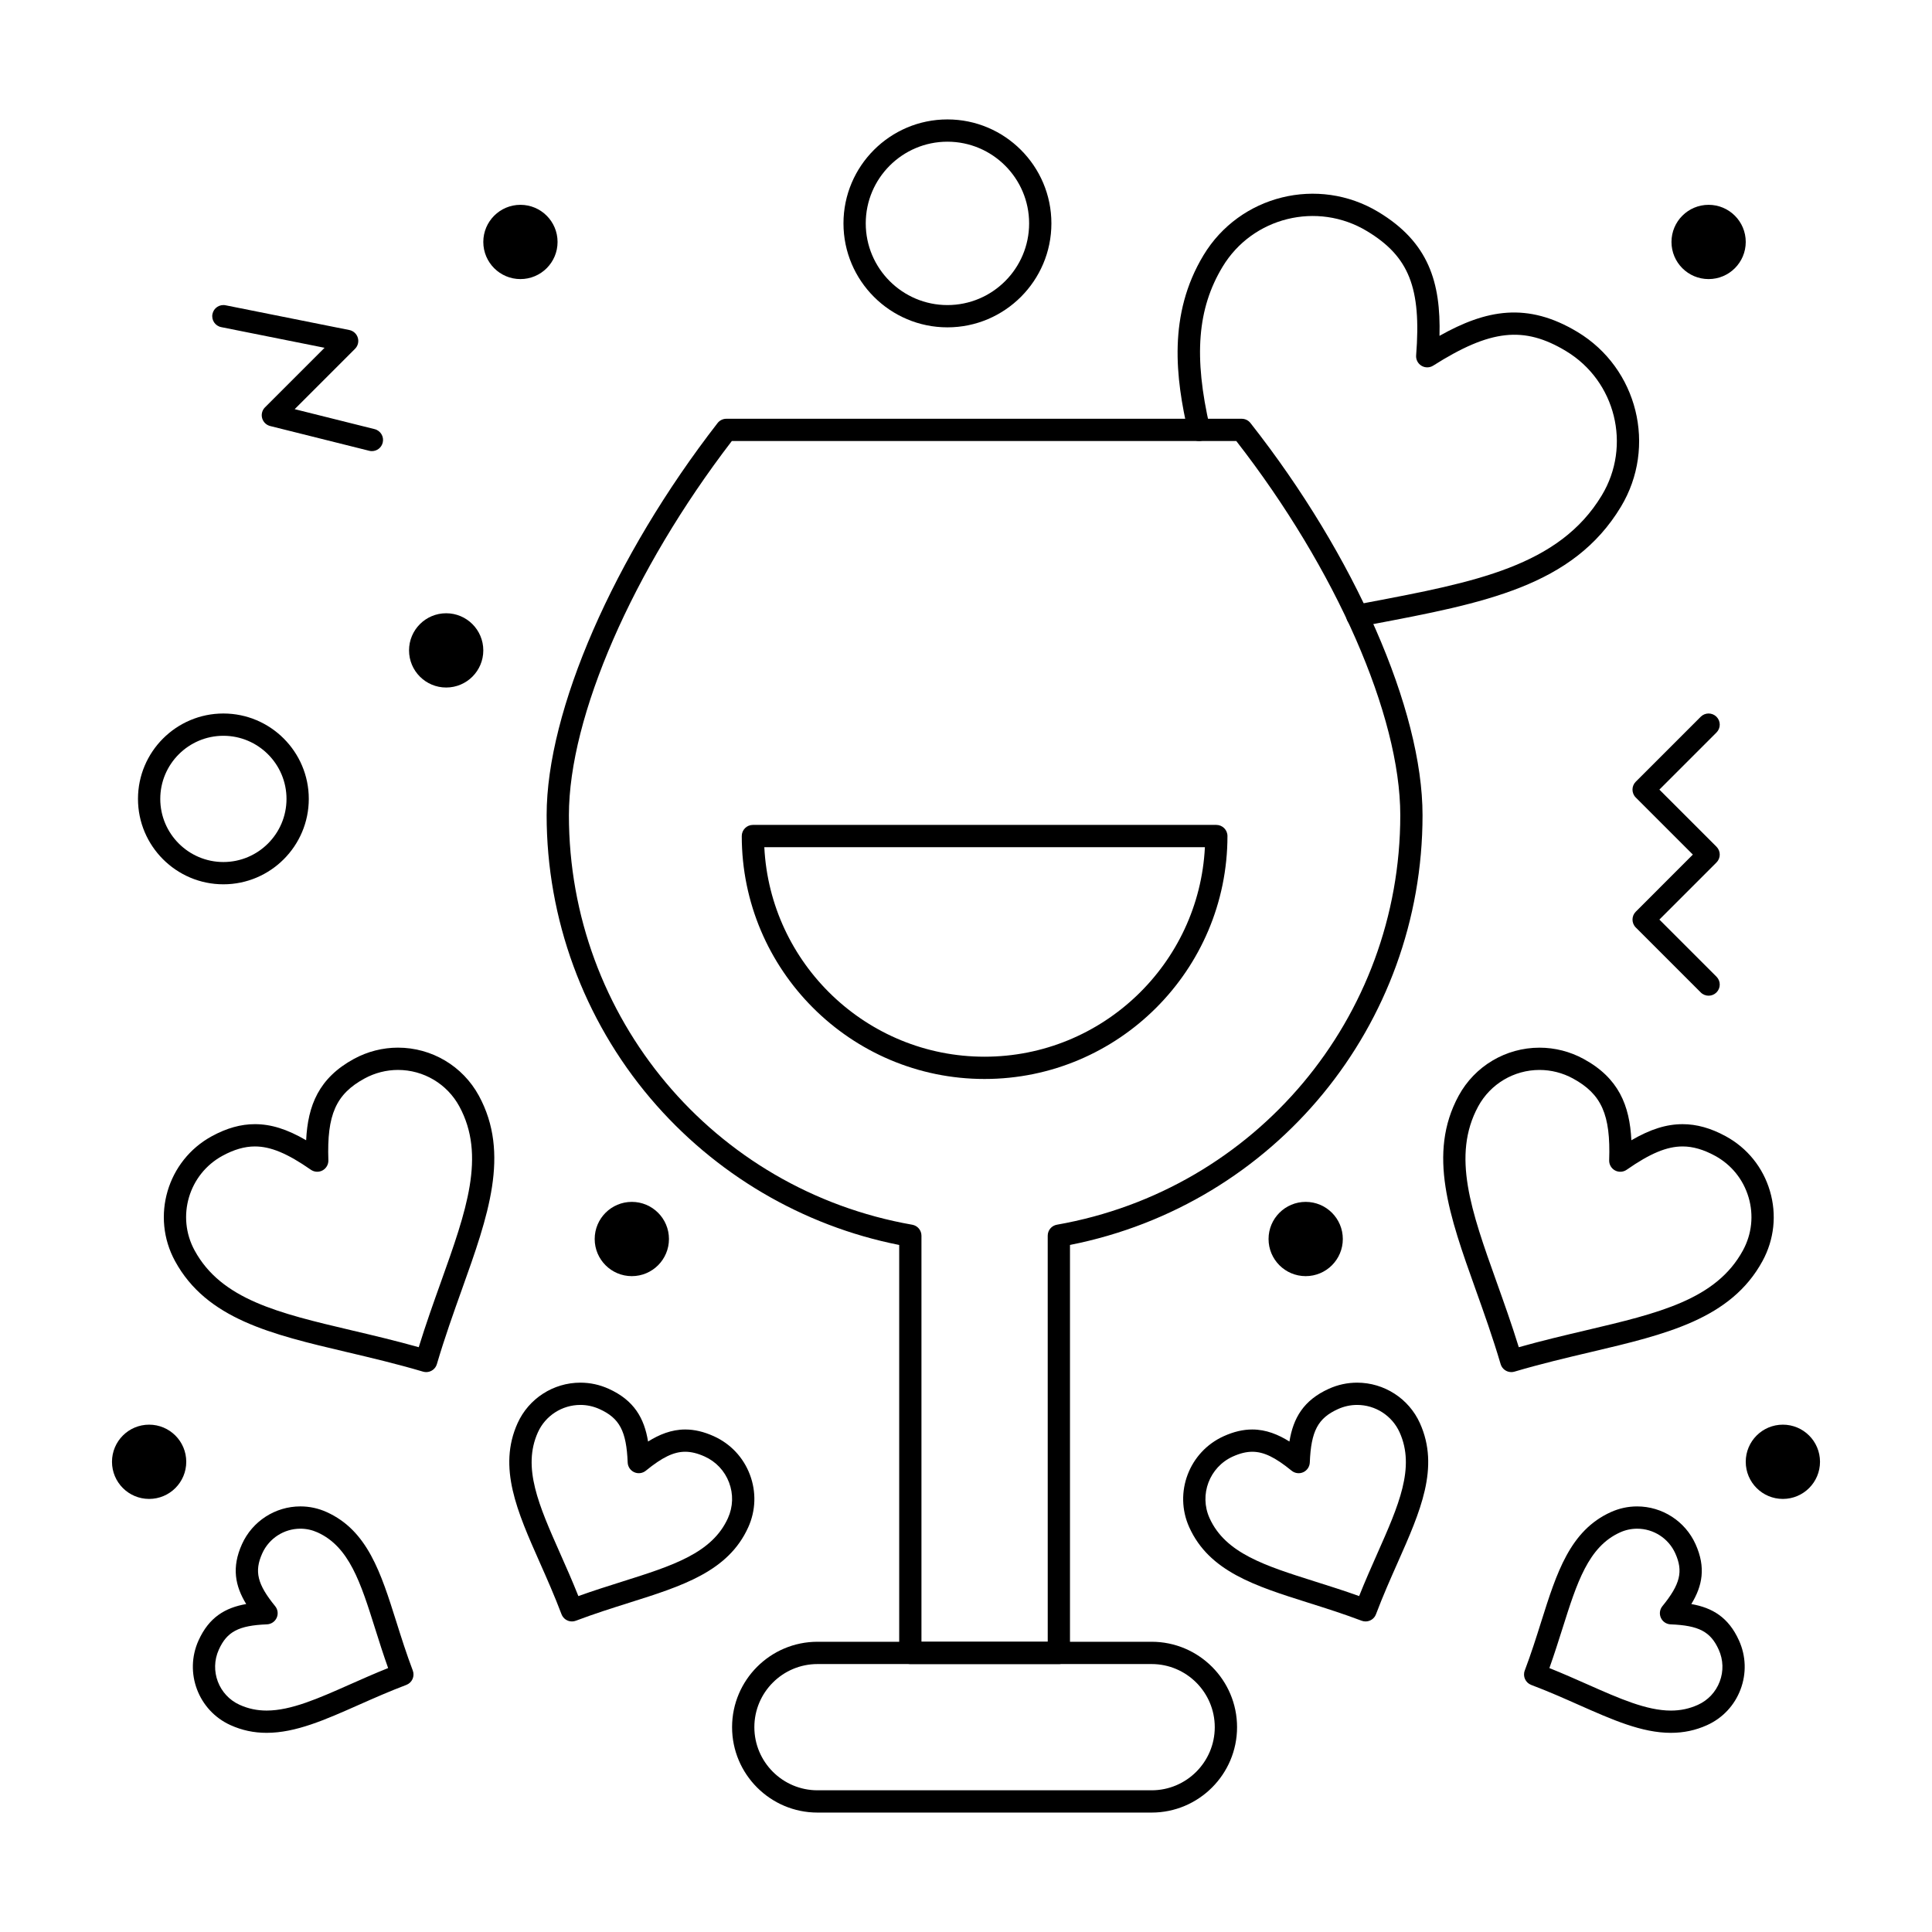
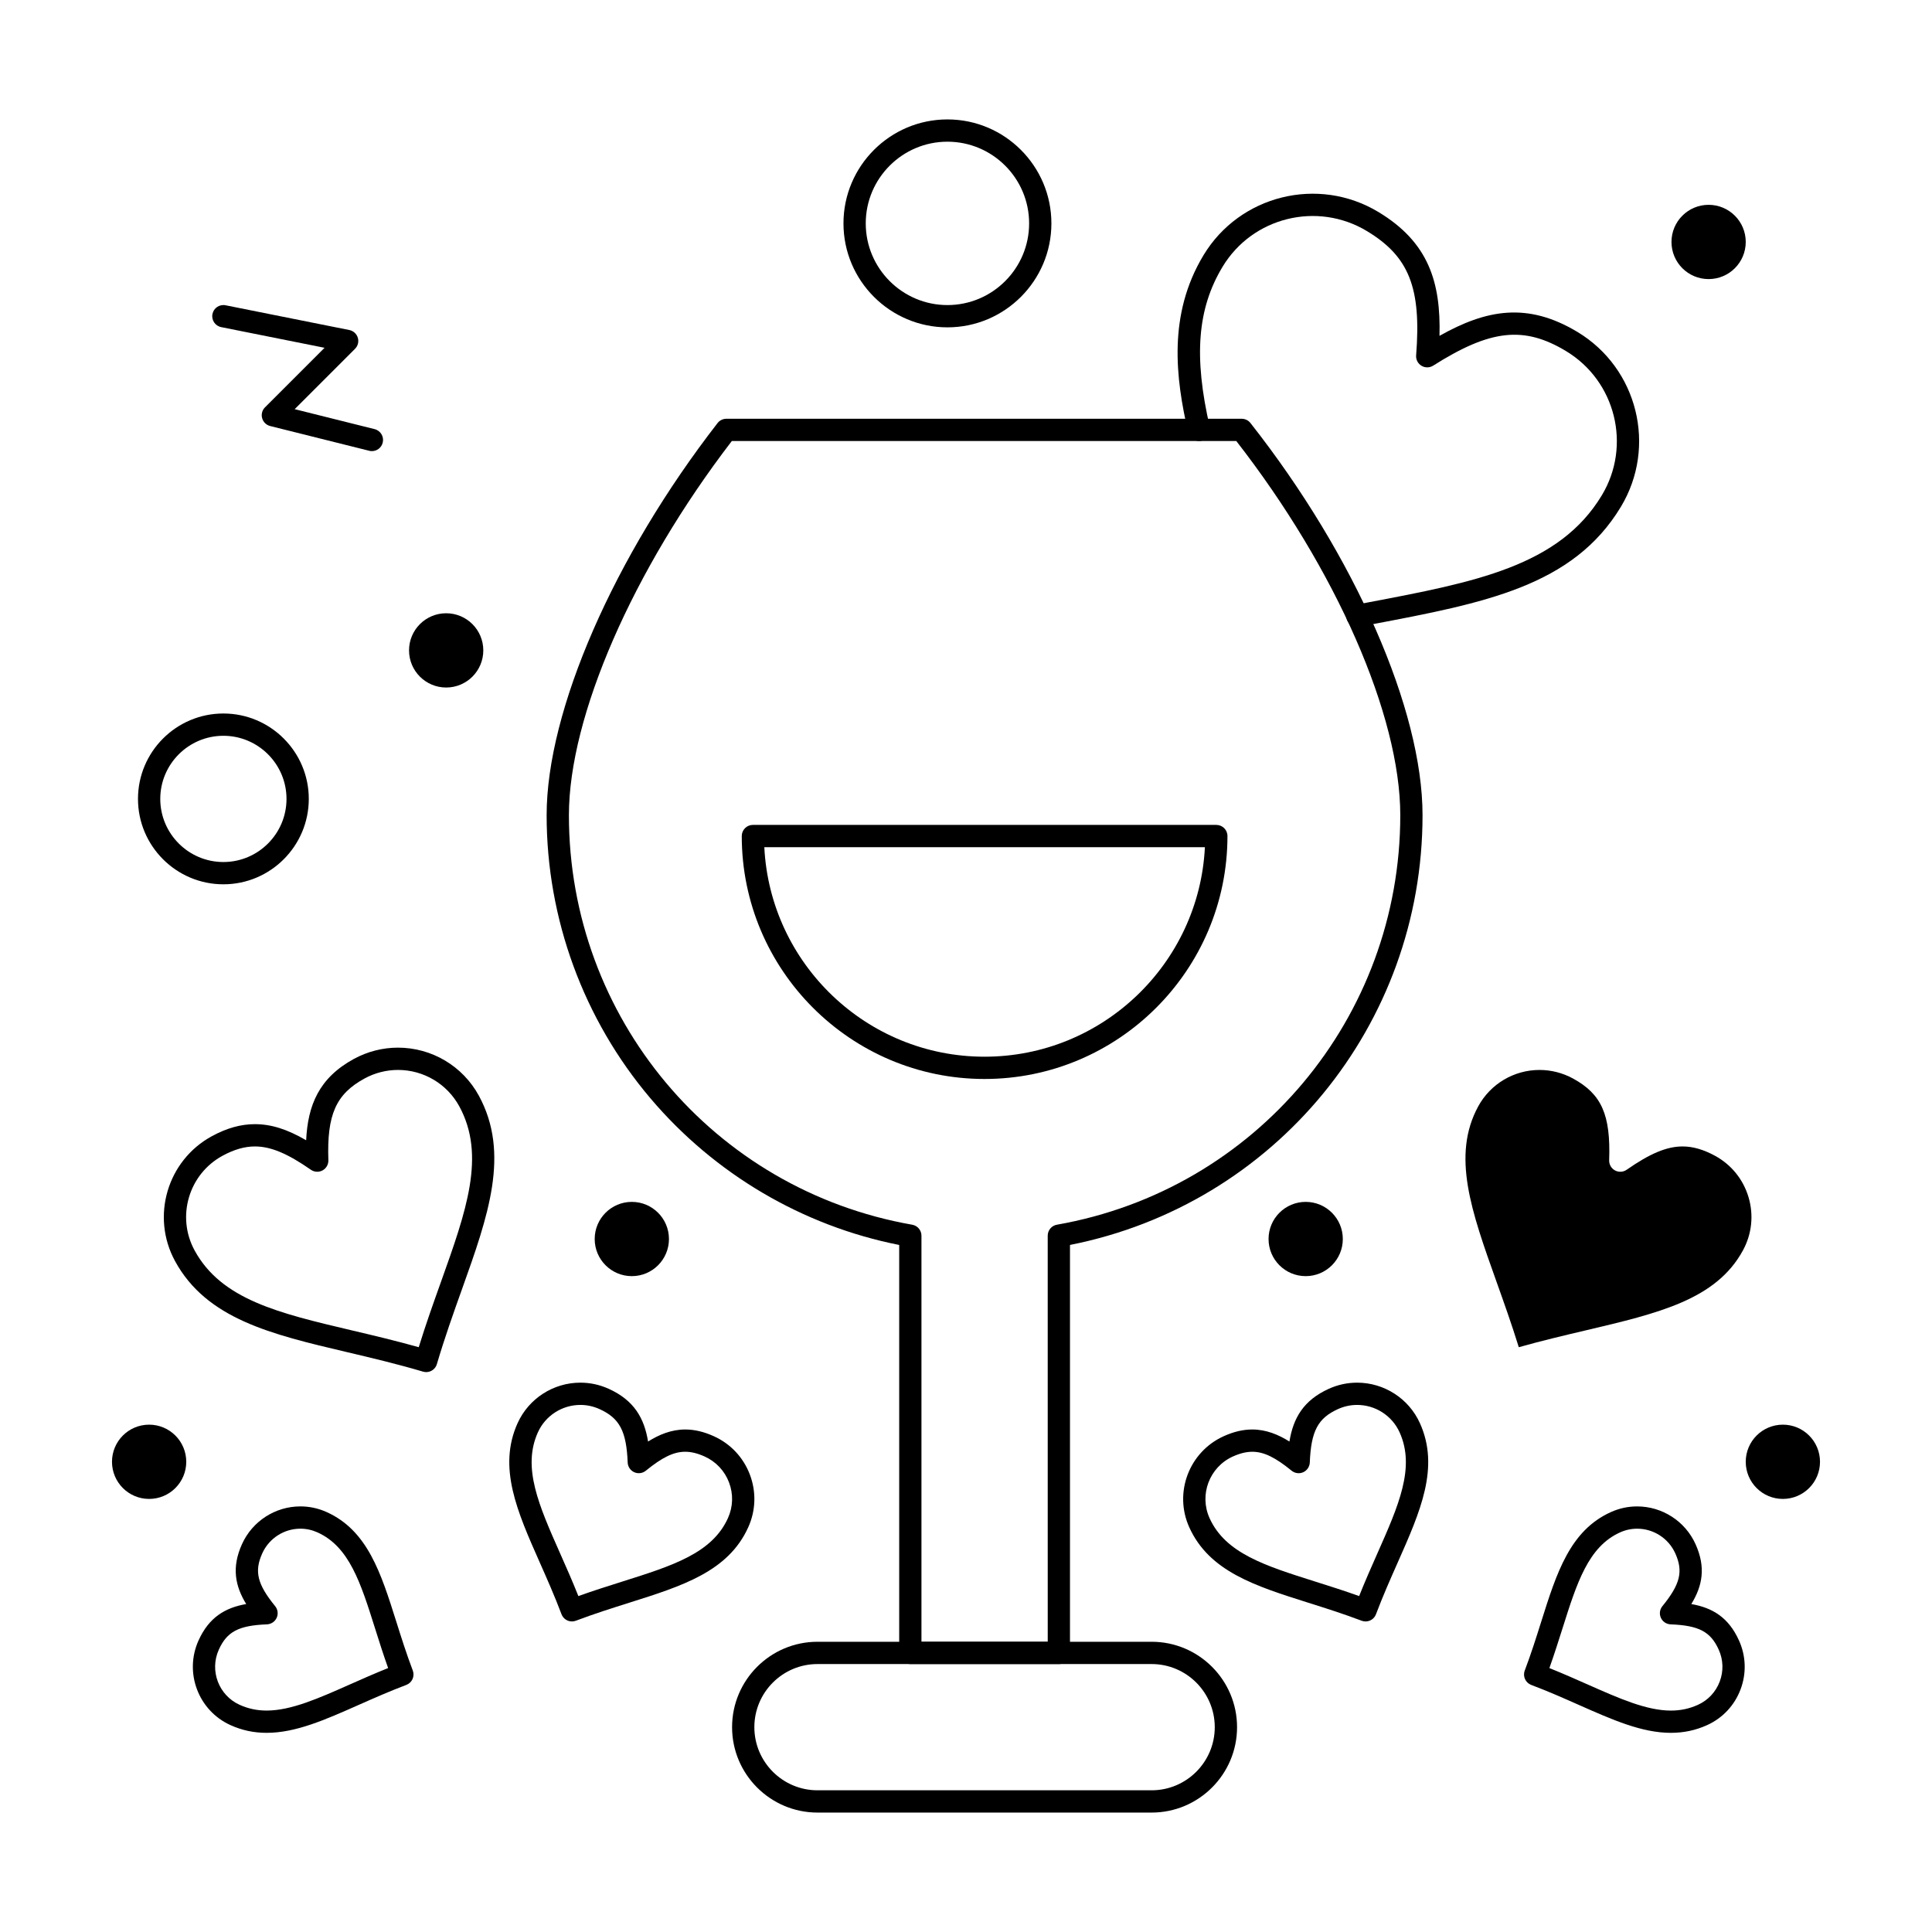
<svg xmlns="http://www.w3.org/2000/svg" fill="#000000" width="800px" height="800px" version="1.1" viewBox="144 144 512 512">
  <g>
    <path d="m606.64 208.12c0 5.434-4.406 9.84-9.84 9.84-5.438 0-9.84-4.406-9.84-9.84 0-5.434 4.402-9.84 9.84-9.84 5.434 0 9.84 4.406 9.84 9.84" />
-     <path d="m291.76 208.12c0 5.434-4.406 9.84-9.84 9.84-5.434 0-9.84-4.406-9.84-9.84 0-5.434 4.406-9.84 9.84-9.84 5.434 0 9.84 4.406 9.84 9.84" />
    <path d="m272.08 316.36c0 5.434-4.406 9.84-9.84 9.84-5.434 0-9.84-4.406-9.84-9.84 0-5.438 4.406-9.84 9.84-9.84 5.434 0 9.84 4.402 9.84 9.84" />
-     <path d="m596.8 407.87c-0.754 0-1.512-0.289-2.086-0.863l-17.219-17.219c-1.152-1.152-1.152-3.023 0-4.176l15.129-15.137-15.133-15.133c-1.152-1.152-1.152-3.023 0-4.176l17.219-17.219c1.152-1.152 3.019-1.152 4.176 0 1.152 1.152 1.152 3.023 0 4.176l-15.133 15.133 15.133 15.133c1.152 1.152 1.152 3.023 0 4.176l-15.133 15.133 15.133 15.133c1.152 1.152 1.152 3.023 0 4.176-0.578 0.574-1.332 0.863-2.086 0.863z" />
    <path d="m242.56 263.55c-0.238 0-0.477-0.027-0.719-0.09l-26.242-6.559c-1.031-0.258-1.844-1.051-2.129-2.078-0.285-1.023 0.004-2.125 0.758-2.875l15.781-15.781-27.391-5.477c-1.598-0.32-2.637-1.875-2.316-3.473 0.32-1.598 1.875-2.633 3.473-2.316l32.801 6.559c1.066 0.215 1.93 0.996 2.246 2.039 0.316 1.043 0.031 2.172-0.738 2.941l-15.992 15.992 21.184 5.293c1.582 0.395 2.543 2 2.148 3.578-0.336 1.352-1.539 2.246-2.863 2.246z" />
    <path d="m503.71 310.14c-1.391 0-2.629-0.984-2.898-2.398-0.305-1.602 0.746-3.148 2.348-3.453l3.375-0.641c28.293-5.363 50.637-9.598 61.957-28.375 7.926-13.152 3.676-30.301-9.477-38.23-11.16-6.727-20.043-5.754-35.203 3.852-0.945 0.598-2.148 0.613-3.106 0.035-0.957-0.578-1.508-1.645-1.418-2.762 1.41-17.891-1.879-26.199-13.035-32.926-13.168-7.938-30.332-3.695-38.262 9.457-6.68 11.086-7.688 23.812-3.363 42.559 0.367 1.59-0.625 3.172-2.215 3.539-1.582 0.367-3.172-0.625-3.539-2.215-3.316-14.375-5.43-31.195 4.059-46.934 9.609-15.941 30.406-21.082 46.363-11.465 13.324 8.031 16.555 18.656 16.184 32.82 12.348-6.945 23.258-9.051 36.582-1.02 15.941 9.609 21.094 30.395 11.484 46.332-12.684 21.043-36.176 25.492-65.914 31.129l-3.367 0.641c-0.188 0.039-0.375 0.055-0.555 0.055z" />
    <path d="m404.91 429.94c-35.473 0-64.336-28.883-64.336-64.379 0-1.629 1.32-2.953 2.953-2.953h122.81c1.629 0 2.953 1.32 2.953 2.953-0.004 35.5-28.883 64.379-64.383 64.379zm-58.359-61.426c1.543 30.879 27.129 55.523 58.359 55.523 31.254 0 56.859-24.645 58.402-55.523z" />
    <path d="m449.2 624.35h-88.559c-12.48 0-22.633-10.152-22.633-22.633s10.152-22.633 22.633-22.633h88.559c12.48 0 22.633 10.152 22.633 22.633s-10.152 22.633-22.633 22.633zm-88.562-39.359c-9.223 0-16.727 7.504-16.727 16.727s7.504 16.727 16.727 16.727h88.559c9.223 0 16.727-7.504 16.727-16.727s-7.504-16.727-16.727-16.727z" />
    <path d="m424.61 584.99h-39.359c-1.629 0-2.953-1.32-2.953-2.953v-108.11c-25.59-5.066-48.922-18.797-65.922-38.855-17.742-20.93-27.512-47.582-27.512-75.043 0-27.656 17.781-68.445 45.297-103.91 0.559-0.719 1.418-1.141 2.332-1.141h136.57c0.906 0 1.762 0.414 2.32 1.125 27.703 35.203 45.605 76 45.605 103.93 0 55.66-39.145 103.16-93.43 113.89v108.12c0 1.629-1.324 2.953-2.953 2.953zm-36.406-5.906h33.457l-0.004-107.62c0-1.434 1.027-2.66 2.441-2.906 52.723-9.266 90.992-54.91 90.992-108.53 0-26.398-17.023-65.191-43.457-99.152l-133.69-0.004c-26.262 34.223-43.176 73.016-43.176 99.152 0 53.641 38.266 99.289 90.988 108.54 1.41 0.246 2.441 1.473 2.441 2.906v107.61z" />
    <path d="m193.36 531.39c0 5.434-4.406 9.84-9.84 9.84-5.438 0-9.84-4.406-9.84-9.84s4.402-9.84 9.84-9.84c5.434 0 9.84 4.406 9.84 9.84" />
    <path d="m321.28 472.35c0 5.434-4.406 9.84-9.84 9.84s-9.84-4.406-9.84-9.84c0-5.434 4.406-9.84 9.84-9.84s9.84 4.406 9.84 9.84" />
    <path d="m295.57 573.7c-1.191 0-2.316-0.727-2.762-1.906-1.848-4.883-3.84-9.379-5.766-13.727-5.992-13.516-11.168-25.188-5.879-36.906 2.945-6.527 9.473-10.742 16.637-10.742 2.594 0 5.109 0.543 7.488 1.617 6.769 3.055 9.453 7.816 10.457 13.984 2.906-1.824 6.18-3.191 9.844-3.191 2.441 0 4.914 0.582 7.566 1.777 4.445 2.004 7.844 5.621 9.57 10.18 1.727 4.559 1.574 9.512-0.43 13.953-5.285 11.715-17.457 15.559-31.555 20.004-4.543 1.434-9.242 2.918-14.129 4.766-0.344 0.133-0.695 0.191-1.043 0.191zm2.231-57.379c-4.848 0-9.266 2.852-11.254 7.266-4.203 9.312 0.254 19.363 5.894 32.086 1.602 3.609 3.246 7.32 4.832 11.305 4.043-1.449 7.922-2.672 11.695-3.863 13.27-4.188 23.75-7.496 27.949-16.805 1.355-3.004 1.457-6.352 0.289-9.438s-3.469-5.531-6.477-6.887c-1.871-0.844-3.555-1.254-5.141-1.254-3.031 0-6.055 1.453-10.434 5.019-0.867 0.707-2.059 0.863-3.078 0.402s-1.691-1.457-1.734-2.574c-0.332-8.316-2.148-11.758-7.484-14.164-1.609-0.723-3.312-1.094-5.059-1.094z" />
    <path d="m256.95 507.62c-0.277 0-0.559-0.039-0.836-0.121-7.051-2.082-13.781-3.668-20.289-5.203-19.902-4.691-37.086-8.742-45.449-24.113-6.426-11.812-2.043-26.652 9.766-33.078 3.945-2.148 7.676-3.191 11.406-3.191 4.258 0 8.492 1.305 13.582 4.266 0.449-9.23 3.352-16.496 12.672-21.566 3.578-1.945 7.609-2.977 11.656-2.977 8.953 0 17.168 4.879 21.441 12.73 8.359 15.363 2.422 31.988-4.453 51.238-2.254 6.305-4.582 12.828-6.668 19.891-0.375 1.293-1.555 2.125-2.828 2.125zm-45.398-59.801c-2.719 0-5.527 0.809-8.586 2.473-8.953 4.871-12.273 16.117-7.402 25.07 7.102 13.055 22.332 16.641 41.617 21.188 5.723 1.348 11.613 2.738 17.789 4.473 1.898-6.141 3.938-11.852 5.922-17.398 6.664-18.652 11.926-33.387 4.828-46.434-3.238-5.953-9.469-9.648-16.254-9.648-3.066 0-6.121 0.781-8.836 2.258-7.602 4.137-10.023 9.605-9.609 21.672 0.039 1.117-0.559 2.16-1.539 2.695-0.984 0.535-2.184 0.465-3.098-0.172-6.215-4.328-10.652-6.176-14.832-6.176z" />
    <path d="m214.67 603.22c-3.406 0-6.539-0.668-9.578-2.039-8.523-3.844-12.328-13.906-8.484-22.43 2.785-6.172 7.082-8.688 12.637-9.664-2.941-4.812-3.902-9.699-1.117-15.871 2.742-6.078 8.816-10.004 15.477-10.004 2.41 0 4.75 0.504 6.961 1.504 10.836 4.887 14.371 16.09 18.465 29.062 1.312 4.16 2.668 8.461 4.363 12.934 0.277 0.73 0.25 1.543-0.07 2.258-0.32 0.715-0.914 1.27-1.645 1.547-4.465 1.691-8.582 3.516-12.566 5.277-8.988 3.988-16.746 7.426-24.441 7.426zm8.934-54.102c-4.344 0-8.309 2.562-10.098 6.527-2.156 4.781-1.328 8.188 3.414 14.008 0.707 0.867 0.863 2.059 0.402 3.078-0.461 1.02-1.457 1.691-2.574 1.738-7.504 0.301-10.605 1.93-12.762 6.711-2.508 5.555-0.027 12.117 5.531 14.621 2.262 1.02 4.598 1.516 7.148 1.516 6.445 0 13.676-3.203 22.047-6.918 3.242-1.438 6.574-2.914 10.145-4.344-1.293-3.629-2.391-7.113-3.461-10.5-3.816-12.098-6.832-21.656-15.262-25.457-1.441-0.648-2.965-0.98-4.531-0.98z" />
    <path d="m626.32 531.39c0 5.434-4.406 9.84-9.84 9.84-5.438 0-9.84-4.406-9.84-9.84s4.402-9.84 9.84-9.84c5.434 0 9.84 4.406 9.84 9.84" />
    <path d="m499.86 472.35c0 5.434-4.402 9.84-9.84 9.84-5.434 0-9.84-4.406-9.84-9.84 0-5.434 4.406-9.84 9.84-9.84 5.438 0 9.84 4.406 9.84 9.84" />
    <path d="m505.89 573.7c-0.348 0-0.699-0.062-1.043-0.191-4.891-1.848-9.586-3.332-14.129-4.766-14.094-4.449-26.27-8.289-31.555-20.004-4.137-9.168-0.035-19.992 9.141-24.133 2.652-1.195 5.125-1.777 7.566-1.777 3.664 0 6.941 1.367 9.844 3.191 1.004-6.168 3.688-10.93 10.457-13.984 2.375-1.074 4.894-1.617 7.488-1.617 7.164 0 13.695 4.215 16.637 10.742 5.289 11.719 0.113 23.391-5.879 36.906-1.93 4.348-3.922 8.844-5.769 13.727-0.441 1.18-1.562 1.906-2.758 1.906zm-30.02-44.969c-1.586 0-3.266 0.41-5.141 1.254-6.211 2.801-8.984 10.125-6.188 16.324 4.199 9.309 14.68 12.613 27.949 16.805 3.773 1.191 7.652 2.414 11.695 3.863 1.586-3.981 3.234-7.691 4.832-11.305 5.641-12.723 10.098-22.773 5.894-32.086-1.992-4.414-6.41-7.266-11.254-7.266-1.75 0-3.449 0.367-5.062 1.094-5.336 2.406-7.152 5.848-7.484 14.164-0.047 1.117-0.719 2.113-1.738 2.574s-2.211 0.305-3.078-0.402c-4.367-3.562-7.391-5.019-10.426-5.019z" />
-     <path d="m544.51 507.62c-1.273 0-2.449-0.832-2.828-2.117-2.086-7.062-4.414-13.586-6.668-19.891-6.875-19.25-12.812-35.875-4.453-51.238 4.273-7.852 12.488-12.73 21.441-12.73 4.047 0 8.078 1.027 11.656 2.977 9.32 5.07 12.223 12.332 12.672 21.562 5.09-2.961 9.324-4.266 13.582-4.266 3.731 0 7.461 1.043 11.406 3.188 5.719 3.113 9.887 8.27 11.73 14.52 1.848 6.25 1.148 12.84-1.965 18.559-8.363 15.371-25.547 19.422-45.449 24.113-6.508 1.535-13.238 3.121-20.289 5.203-0.277 0.082-0.559 0.121-0.836 0.121zm7.492-80.074c-6.789 0-13.016 3.695-16.258 9.648-7.094 13.047-1.832 27.777 4.828 46.43 1.98 5.547 4.019 11.258 5.922 17.398 6.172-1.738 12.066-3.125 17.789-4.473 19.285-4.547 34.516-8.133 41.617-21.188 2.359-4.336 2.887-9.332 1.488-14.066s-4.559-8.645-8.891-11.004c-3.059-1.66-5.867-2.473-8.586-2.473-4.184 0-8.617 1.848-14.828 6.18-0.918 0.637-2.117 0.703-3.098 0.172-0.98-0.535-1.578-1.578-1.539-2.695 0.418-12.07-2.008-17.535-9.609-21.672-2.715-1.477-5.769-2.258-8.836-2.258z" />
+     <path d="m544.51 507.62zm7.492-80.074c-6.789 0-13.016 3.695-16.258 9.648-7.094 13.047-1.832 27.777 4.828 46.43 1.98 5.547 4.019 11.258 5.922 17.398 6.172-1.738 12.066-3.125 17.789-4.473 19.285-4.547 34.516-8.133 41.617-21.188 2.359-4.336 2.887-9.332 1.488-14.066s-4.559-8.645-8.891-11.004c-3.059-1.66-5.867-2.473-8.586-2.473-4.184 0-8.617 1.848-14.828 6.18-0.918 0.637-2.117 0.703-3.098 0.172-0.98-0.535-1.578-1.578-1.539-2.695 0.418-12.07-2.008-17.535-9.609-21.672-2.715-1.477-5.769-2.258-8.836-2.258z" />
    <path d="m586.8 603.22h-0.004c-7.695 0-15.453-3.441-24.441-7.422-3.981-1.766-8.098-3.59-12.566-5.277-1.523-0.578-2.293-2.281-1.715-3.805 1.691-4.473 3.051-8.773 4.359-12.934 4.094-12.973 7.629-24.172 18.465-29.062 2.211-0.996 4.551-1.504 6.961-1.504 6.66 0 12.738 3.926 15.477 10.004 2.785 6.172 1.824 11.059-1.117 15.871 5.555 0.977 9.855 3.492 12.637 9.664 1.863 4.125 2.004 8.734 0.402 12.973-1.602 4.238-4.758 7.598-8.887 9.461-3.035 1.367-6.168 2.031-9.57 2.031zm-32.195-17.16c3.566 1.43 6.898 2.906 10.145 4.344 8.371 3.711 15.602 6.914 22.047 6.918h0.004c2.547 0 4.887-0.496 7.148-1.516 2.688-1.215 4.746-3.402 5.793-6.168 1.047-2.762 0.953-5.766-0.262-8.457-2.156-4.781-5.258-6.414-12.762-6.711-1.117-0.047-2.113-0.719-2.57-1.738-0.461-1.02-0.305-2.211 0.402-3.078 4.742-5.824 5.57-9.227 3.414-14.008-1.789-3.965-5.754-6.527-10.098-6.527-1.566 0-3.09 0.328-4.531 0.98-8.426 3.801-11.441 13.359-15.262 25.457-1.078 3.391-2.176 6.875-3.469 10.504z" />
    <path d="m203.2 378.35c-12.48 0-22.633-10.152-22.633-22.633s10.152-22.633 22.633-22.633 22.633 10.152 22.633 22.633c-0.004 12.48-10.156 22.633-22.633 22.633zm0-39.359c-9.223 0-16.727 7.504-16.727 16.727s7.504 16.727 16.727 16.727c9.223 0 16.727-7.504 16.727-16.727s-7.504-16.727-16.727-16.727z" />
    <path d="m395.08 230.75c-15.191 0-27.551-12.359-27.551-27.551 0-15.191 12.359-27.551 27.551-27.551s27.551 12.359 27.551 27.551c0 15.191-12.359 27.551-27.551 27.551zm0-49.199c-11.938 0-21.648 9.711-21.648 21.648s9.711 21.648 21.648 21.648 21.648-9.711 21.648-21.648-9.711-21.648-21.648-21.648z" />
  </g>
</svg>